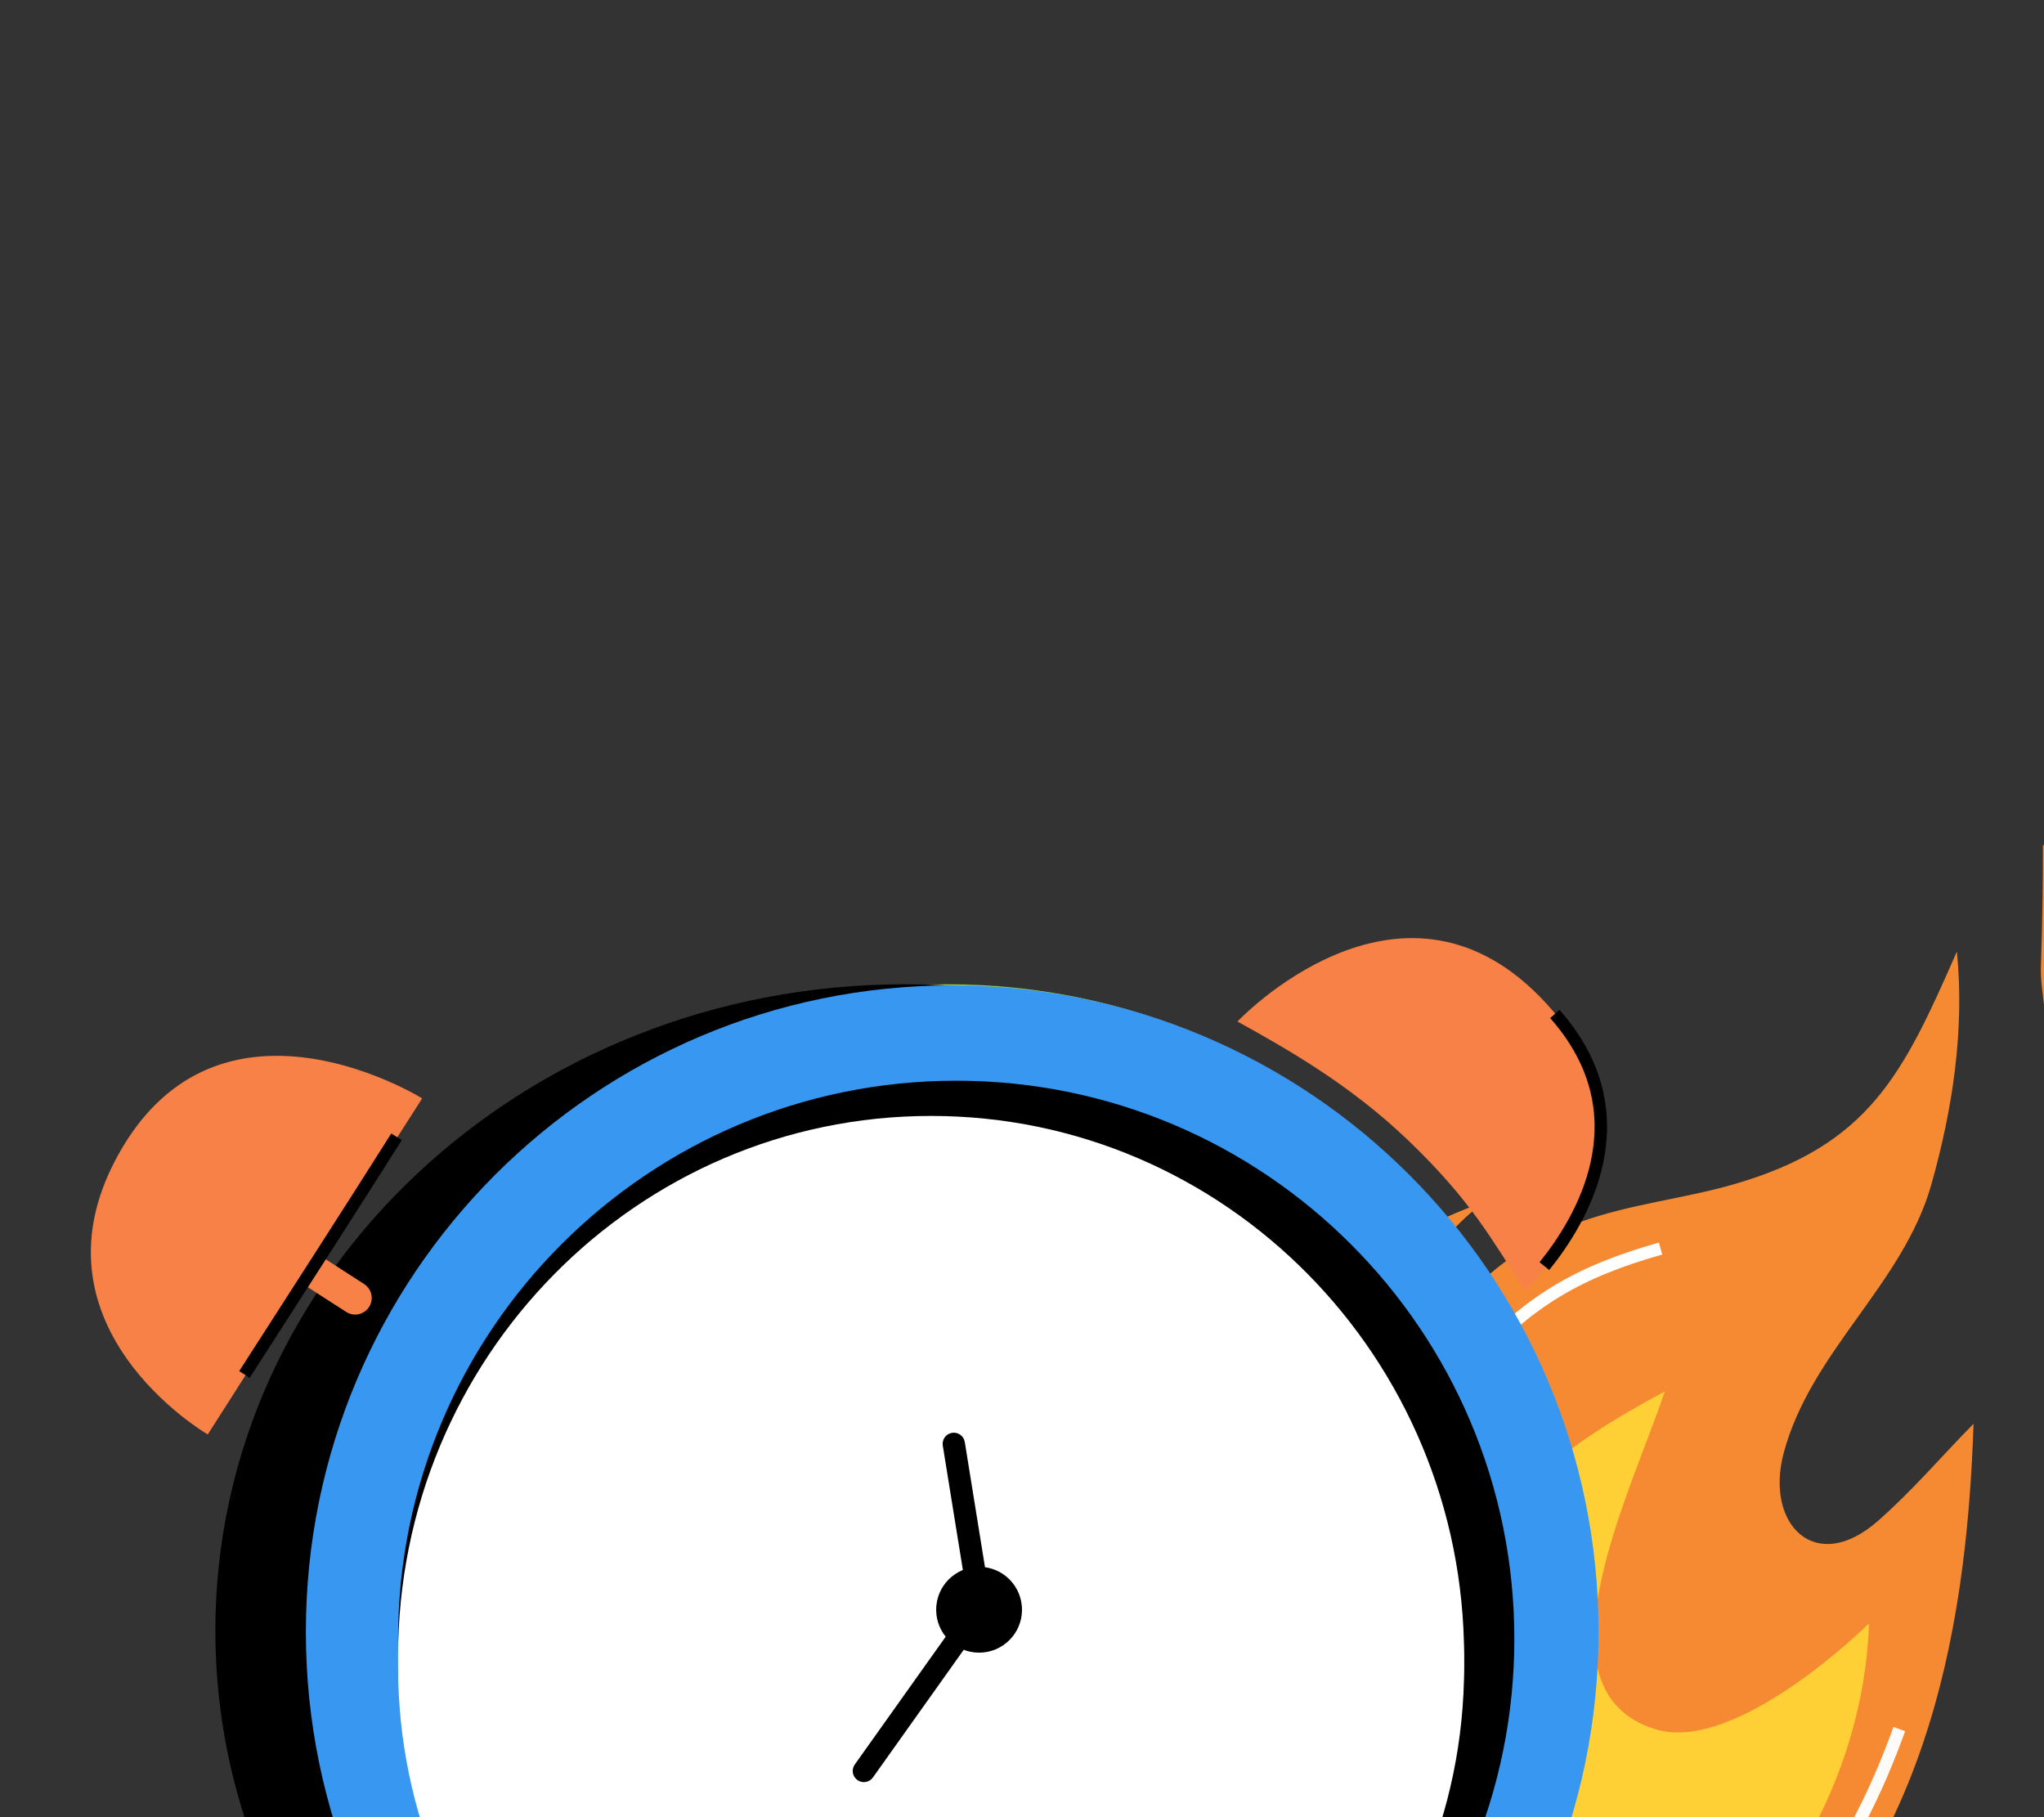
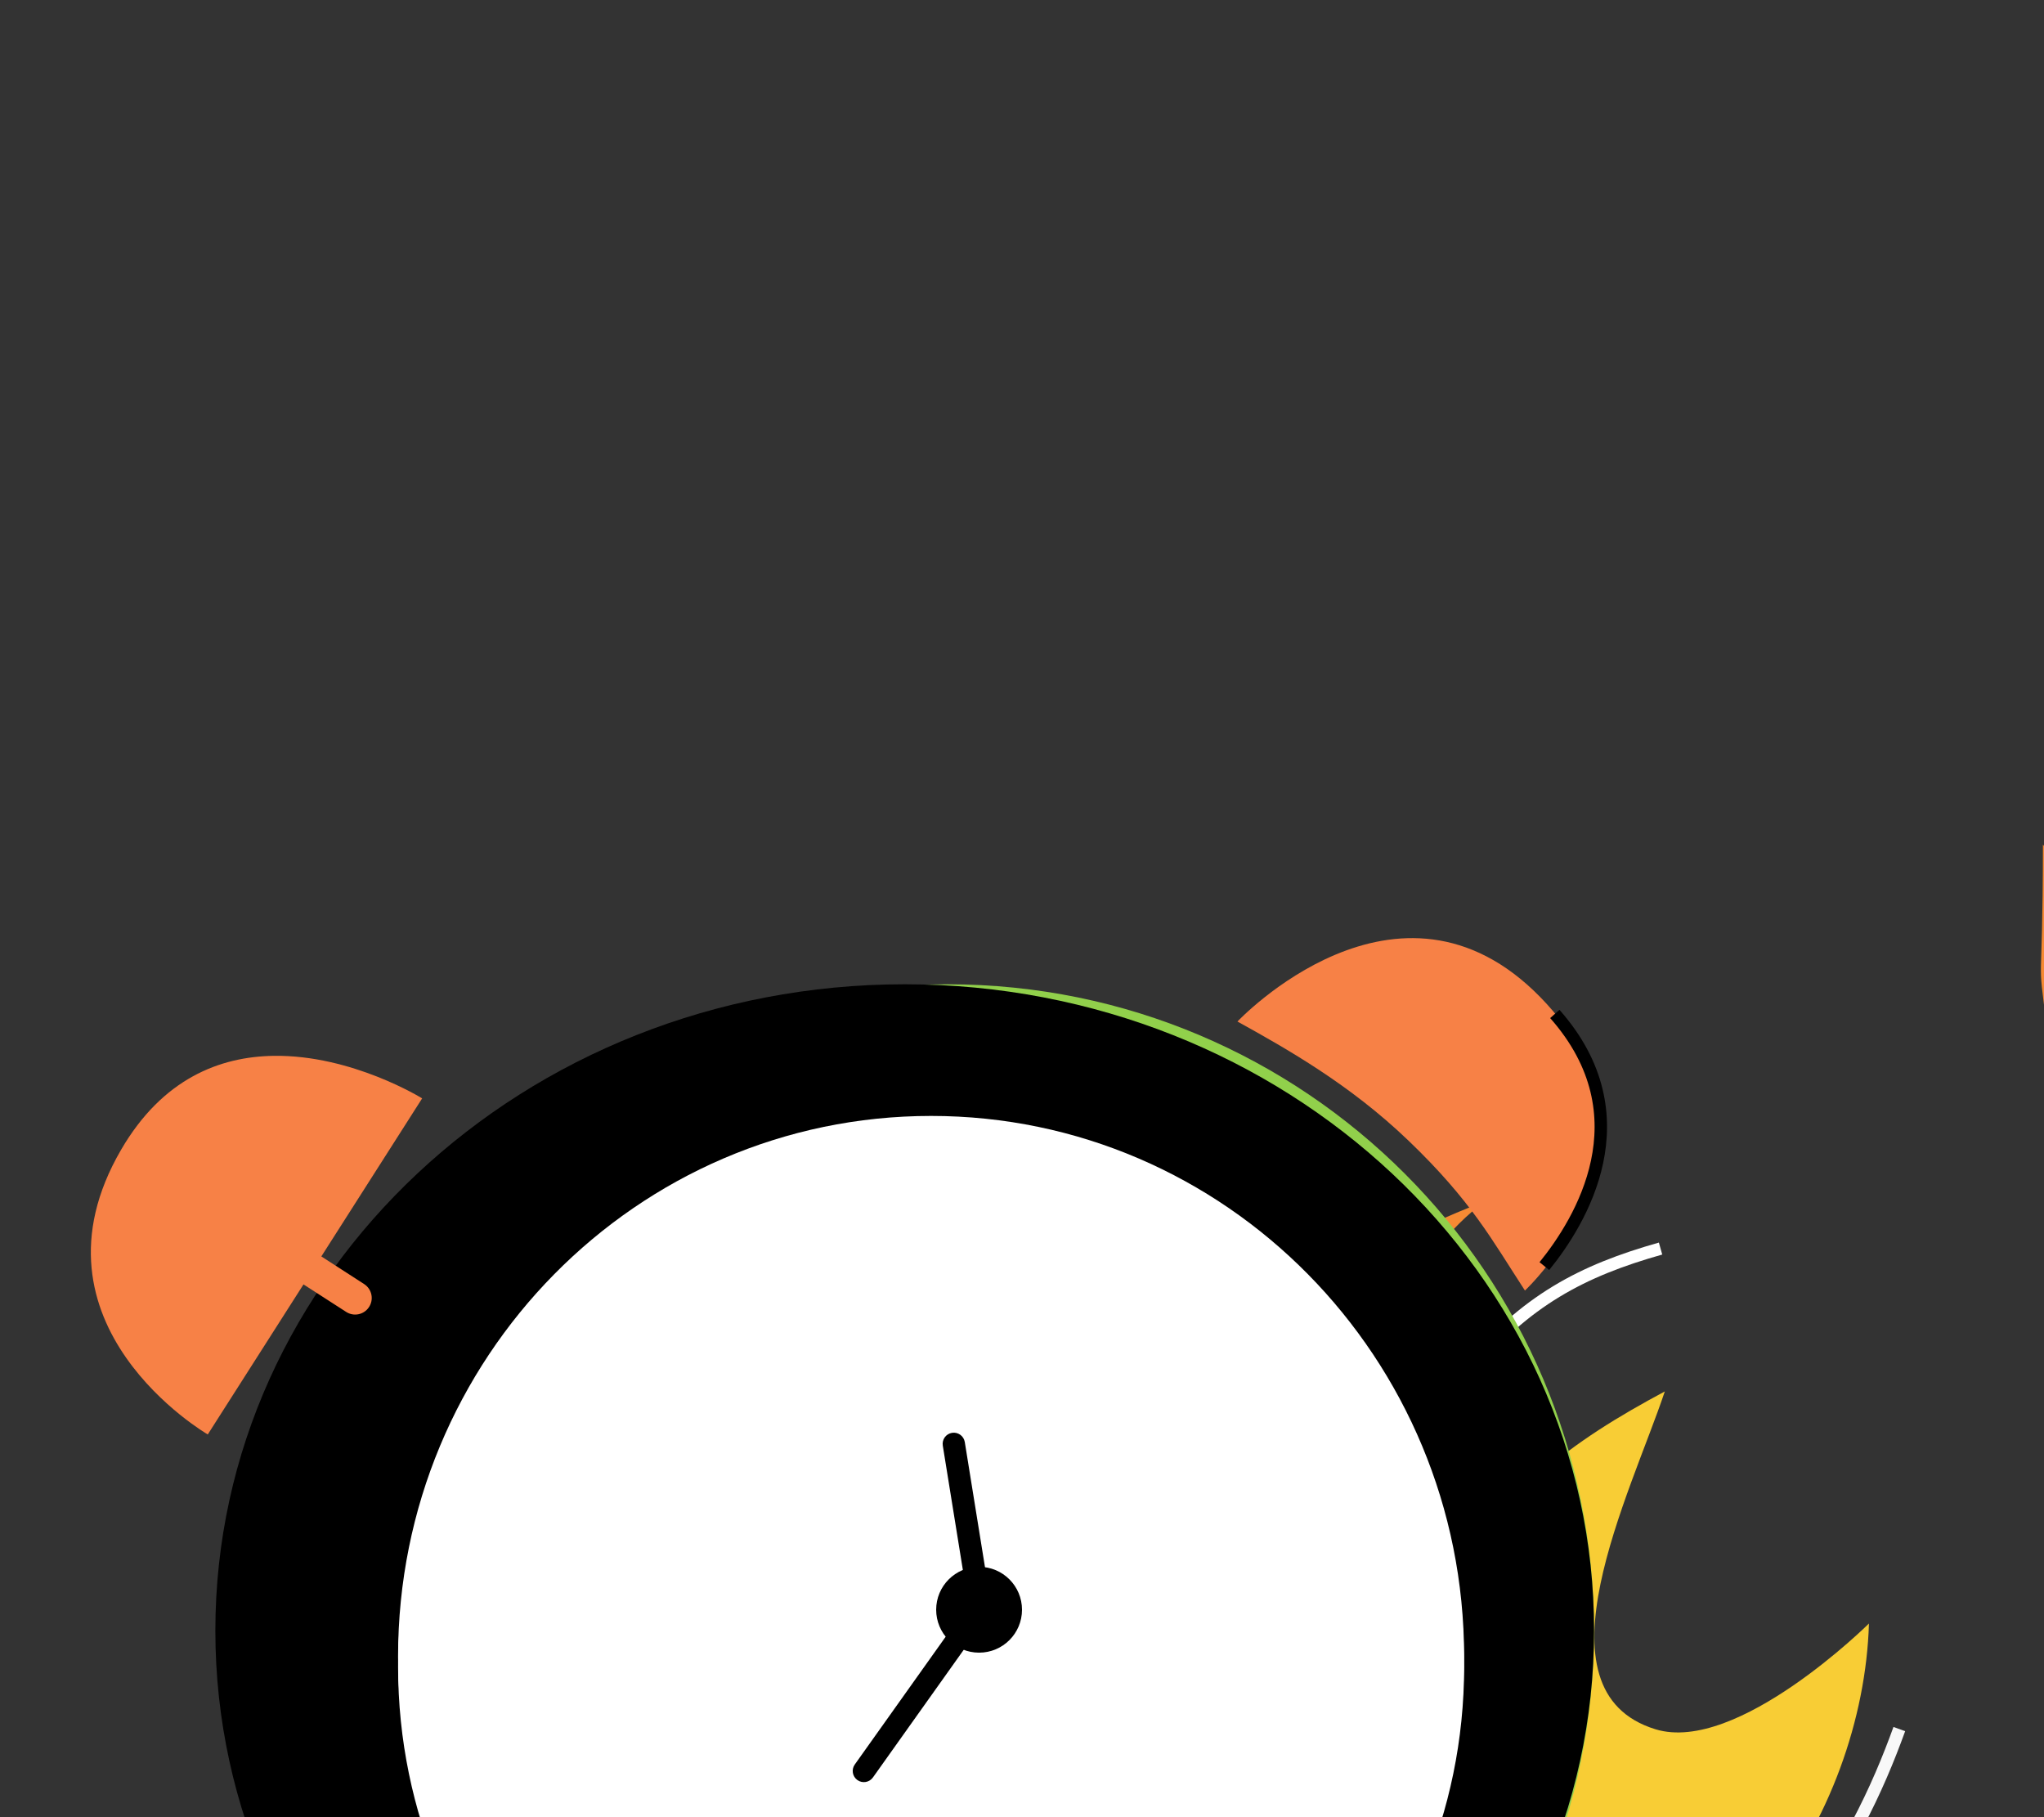
<svg xmlns="http://www.w3.org/2000/svg" width="360" height="320" viewBox="0 0 360 320" fill="none">
  <rect x="0" y="0" width="360" height="320" fill="#333333" stroke="none" />
  <g clip-path="url(#clip0_7441_59954)">
-     <path opacity="0.961" d="M344.656 167.575C346.037 181.325 343.892 195.412 340.149 208.621C335.17 226.191 318.922 237.98 314.151 255.879C310.822 268.37 319.678 277.544 330.742 267.838C336.764 262.555 341.977 256.425 347.594 250.719C346.291 289.688 338.466 326.986 307.99 354.154C288.328 371.682 255.521 373.875 225.13 353.703C194.74 333.53 191.333 291.2 215.696 246.946C219.935 266.958 227.746 271.533 236.041 267.657C244.335 263.781 239.285 254.076 252.055 235.936C268.921 211.976 287.546 213.666 305.252 208.58C329.27 201.681 335.199 189.112 344.656 167.575Z" fill="#FD8D33" />
    <path opacity="0.961" d="M359.812 148.727C359.786 177.16 358.679 166.44 360.516 180.997C370.079 173.324 367.323 157.828 359.812 148.727Z" fill="#FD8D33" />
    <path opacity="0.961" d="M215.228 280.535C231.497 313.38 251.014 297.023 256.434 281.266C262.476 263.695 277.124 253.632 293.215 245.029C287.234 262.933 269.514 297.751 291.569 304.518C305.951 308.932 329.168 285.896 329.168 285.896C328.179 319.534 303.087 358.42 265.514 356.701C232.326 355.183 198.034 322.38 215.228 280.535Z" fill="#FFD335" />
    <path opacity="0.961" d="M237.159 244.103C237.159 244.103 249.627 220.008 261.487 211.625C261.487 211.625 229.601 222.608 231.932 236.286C232.363 238.817 233.966 241.44 237.159 244.103Z" fill="#FD8D33" />
    <path opacity="0.961" d="M334.516 304.484C330.867 314.584 324.987 327.757 314.45 339.916" stroke="white" stroke-width="2.19" stroke-miterlimit="10" stroke-linejoin="round" />
    <path d="M292.467 219.868C278.634 223.775 268.641 229.006 258.429 241.345" stroke="white" stroke-width="2.19" stroke-miterlimit="10" stroke-linejoin="round" />
    <path d="M53.086 287.168C53.086 224.298 104.052 173.332 166.921 173.332C229.792 173.332 280.758 224.298 280.758 287.168C280.758 350.037 229.792 401.003 166.921 401.003C104.052 401.003 53.086 350.037 53.086 287.168Z" fill="#91D04B" />
    <path d="M37.93 287.164C37.93 224.294 92.288 173.328 159.342 173.328C226.397 173.328 280.756 224.294 280.756 287.164C280.756 350.034 226.397 400.999 159.342 400.999C92.288 400.999 37.93 350.034 37.93 287.164Z" fill="black" />
-     <path d="M53.871 287.363C53.871 224.493 104.837 173.527 167.707 173.527C230.575 173.527 281.543 224.493 281.543 287.363C281.543 350.234 230.575 401.199 167.707 401.199C104.837 401.199 53.871 350.234 53.871 287.363Z" fill="#3897F1" />
-     <path d="M70.109 288.611C70.109 234.32 114.121 190.309 168.412 190.309C222.703 190.309 266.714 234.32 266.714 288.611C266.714 342.902 222.703 386.912 168.412 386.912C114.121 386.912 70.109 342.902 70.109 288.611Z" fill="black" />
    <path d="M70.113 293.51C70.113 241.924 112.144 200.105 163.992 200.105C215.839 200.105 257.87 241.924 257.87 293.51C257.87 345.096 215.839 386.914 163.992 386.914C112.144 386.914 70.113 345.096 70.113 293.51Z" fill="white" />
    <path d="M70.109 291.713C70.109 239.135 112.14 196.512 163.988 196.512C215.835 196.512 257.866 239.135 257.866 291.713C257.866 344.291 215.835 386.914 163.988 386.914C112.14 386.914 70.109 344.291 70.109 291.713Z" fill="white" />
    <path opacity="0.998" d="M48.194 185.93C38.753 186.07 28.64 189.911 21.335 202.454C3.353 233.328 36.593 252.603 36.593 252.603L53.453 226.18L60.968 231.024C62.299 231.882 64.067 231.526 64.96 230.219C65.89 228.861 65.516 227.009 64.132 226.118L56.593 221.251L56.671 221.133L74.351 193.422C74.351 193.422 61.994 185.726 48.194 185.93Z" fill="#F78146" />
    <path d="M268.581 227.262C262.769 218.351 259.203 211.541 248.041 200.835C237.788 191.004 226.77 184.768 217.945 179.887C217.945 179.887 246.203 149.902 271.309 175.618C296.414 201.334 268.581 227.262 268.581 227.262Z" fill="#F78146" />
    <path d="M164.883 283.469C164.883 279.294 168.267 275.91 172.442 275.91C176.616 275.91 180.001 279.294 180.001 283.469C180.001 287.644 176.616 291.028 172.442 291.028C168.267 291.028 164.883 287.644 164.883 283.469Z" fill="black" />
    <path d="M166.049 254.569C165.876 253.499 166.603 252.491 167.674 252.318C168.744 252.146 169.751 252.873 169.924 253.943L174.301 281.053C174.474 282.123 173.746 283.13 172.676 283.303C171.606 283.476 170.599 282.749 170.426 281.678L166.049 254.569Z" fill="black" />
    <path d="M171.868 280.755C172.496 279.872 173.721 279.665 174.605 280.293C175.488 280.922 175.694 282.147 175.066 283.03L153.746 313.002C153.117 313.884 151.892 314.092 151.009 313.462C150.126 312.834 149.919 311.609 150.547 310.726L171.868 280.755Z" fill="black" />
-     <path d="M69.837 200.188C63.638 210.04 50.476 230.511 43.051 242.041" stroke="black" stroke-width="2.19" stroke-miterlimit="10" stroke-linejoin="round" />
    <path d="M273.843 178.555C289.778 196.579 278.378 215.112 272 222.958" stroke="black" stroke-width="2.19" stroke-miterlimit="10" stroke-linejoin="round" />
  </g>
  <defs>
    <clipPath id="clip0_7441_59954">
      <rect width="360" height="320" rx="16" fill="white" />
    </clipPath>
  </defs>
</svg>